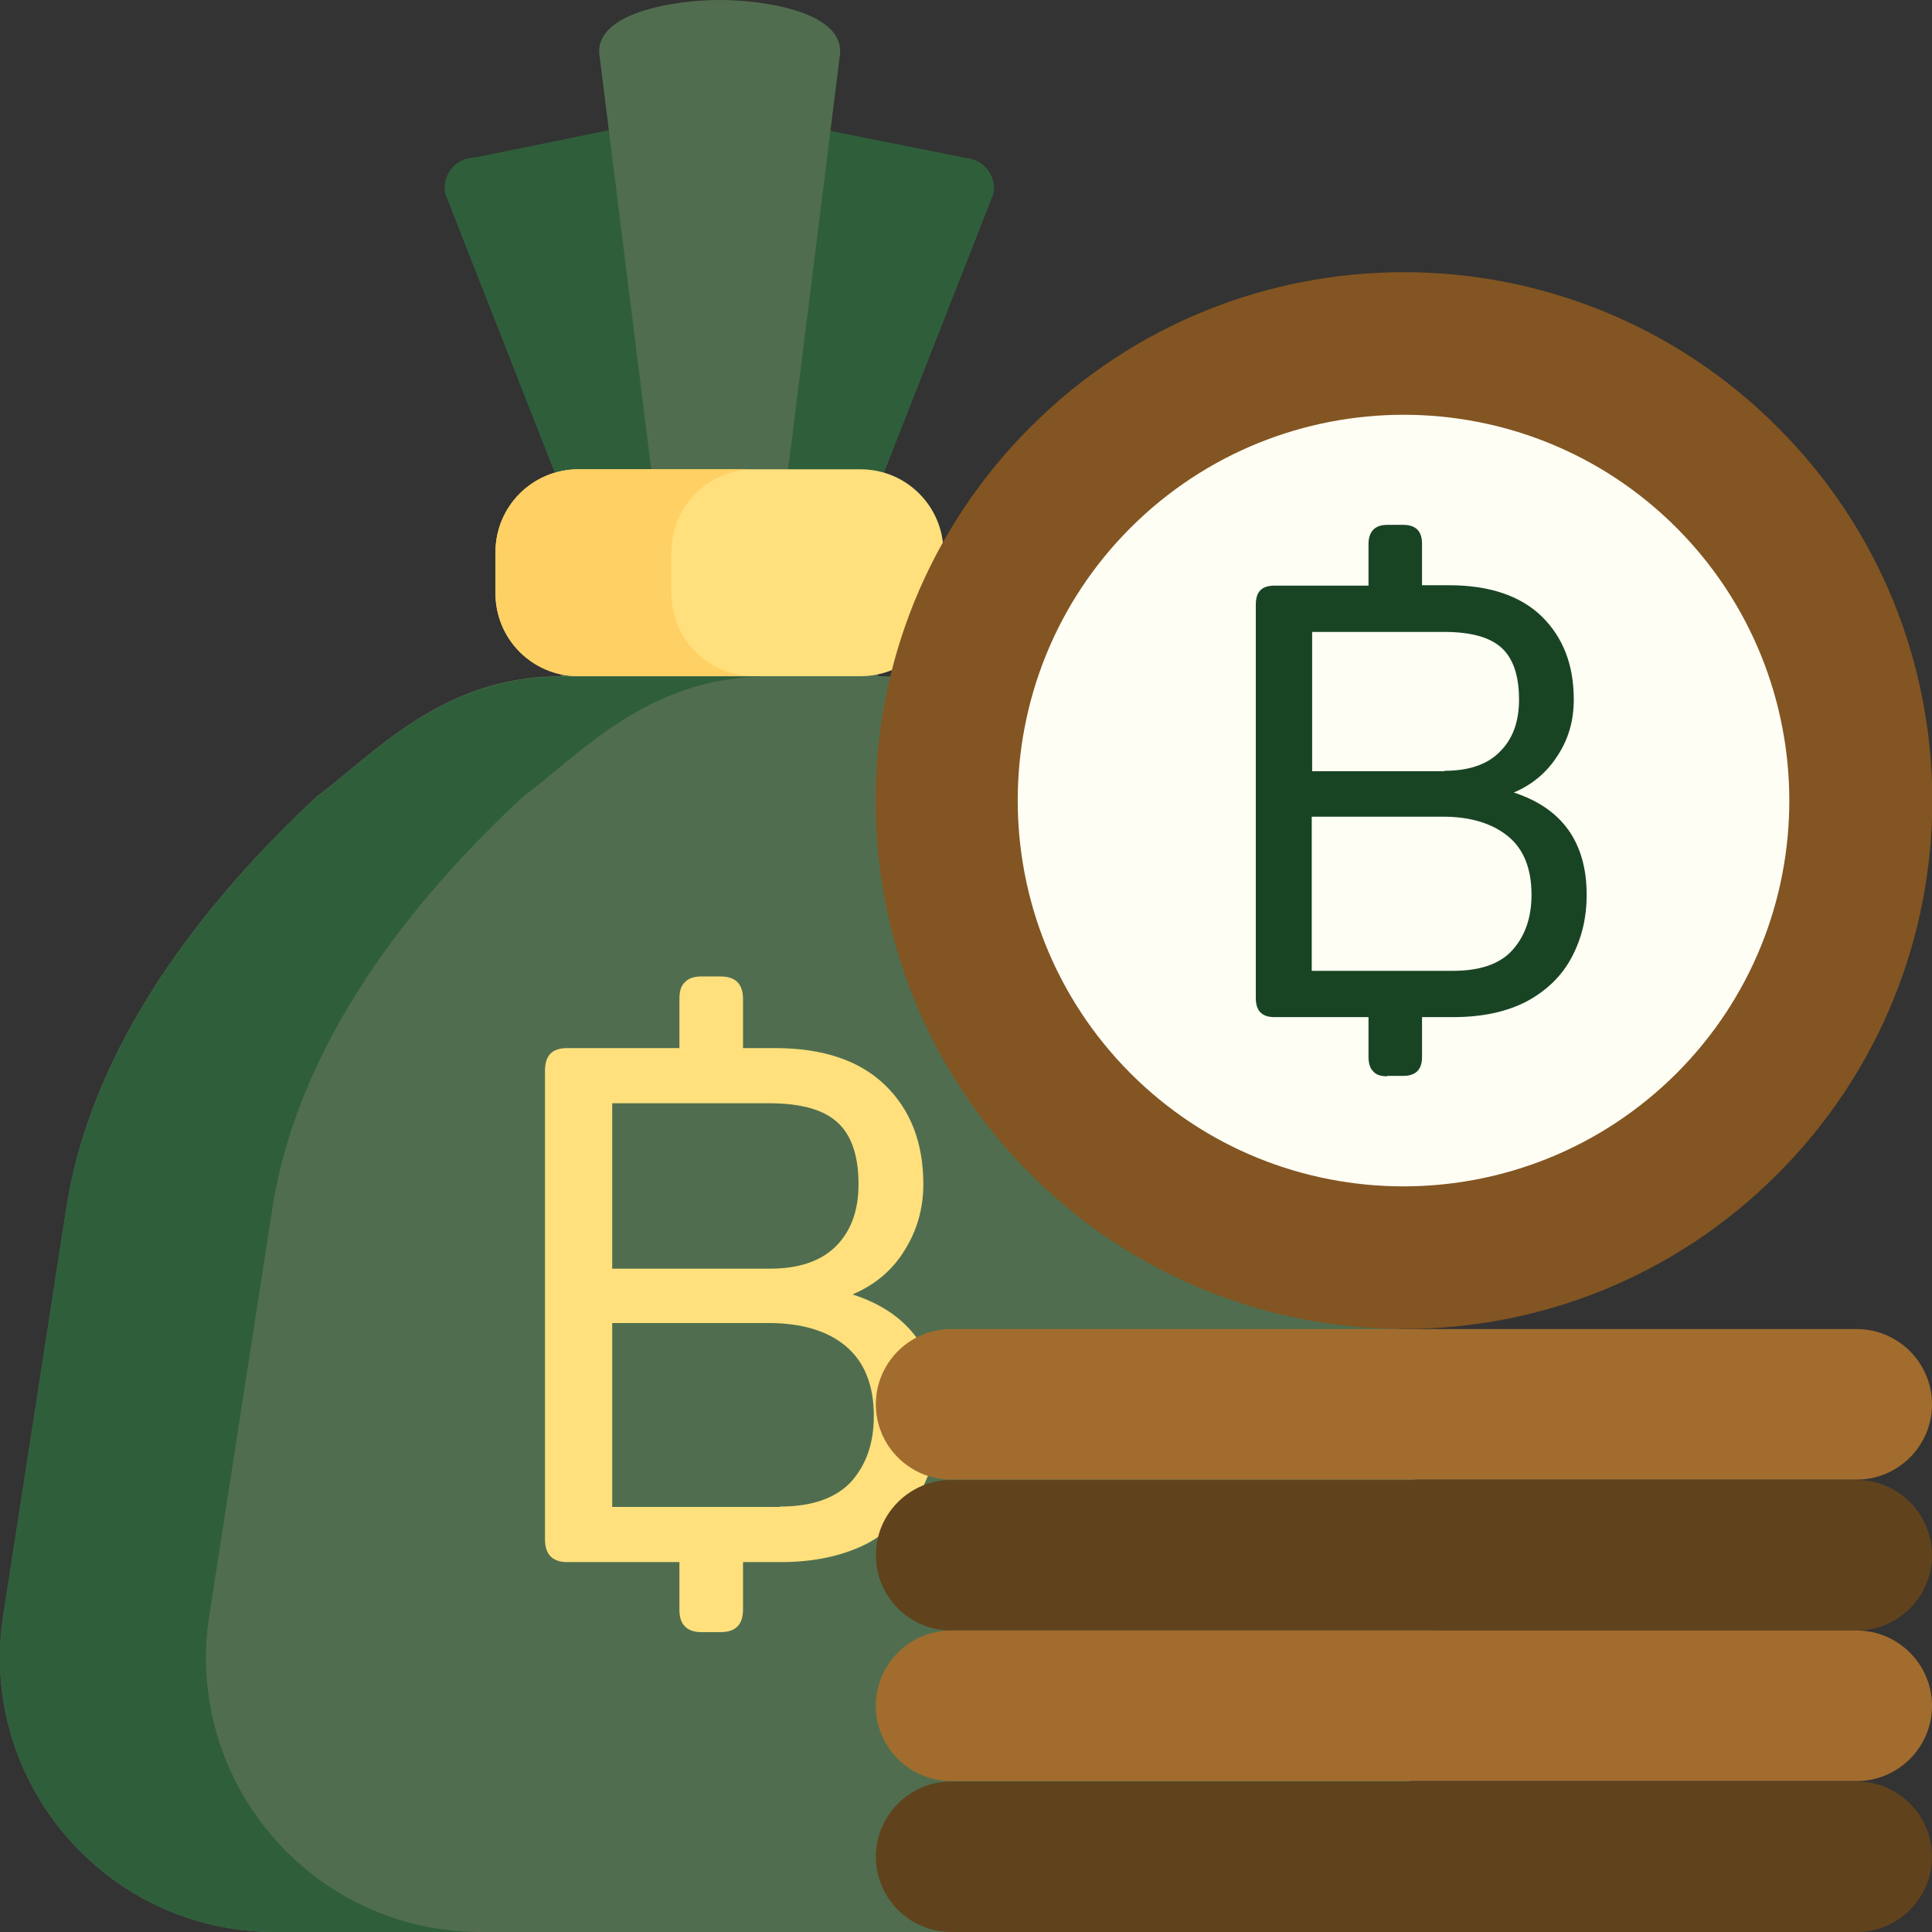
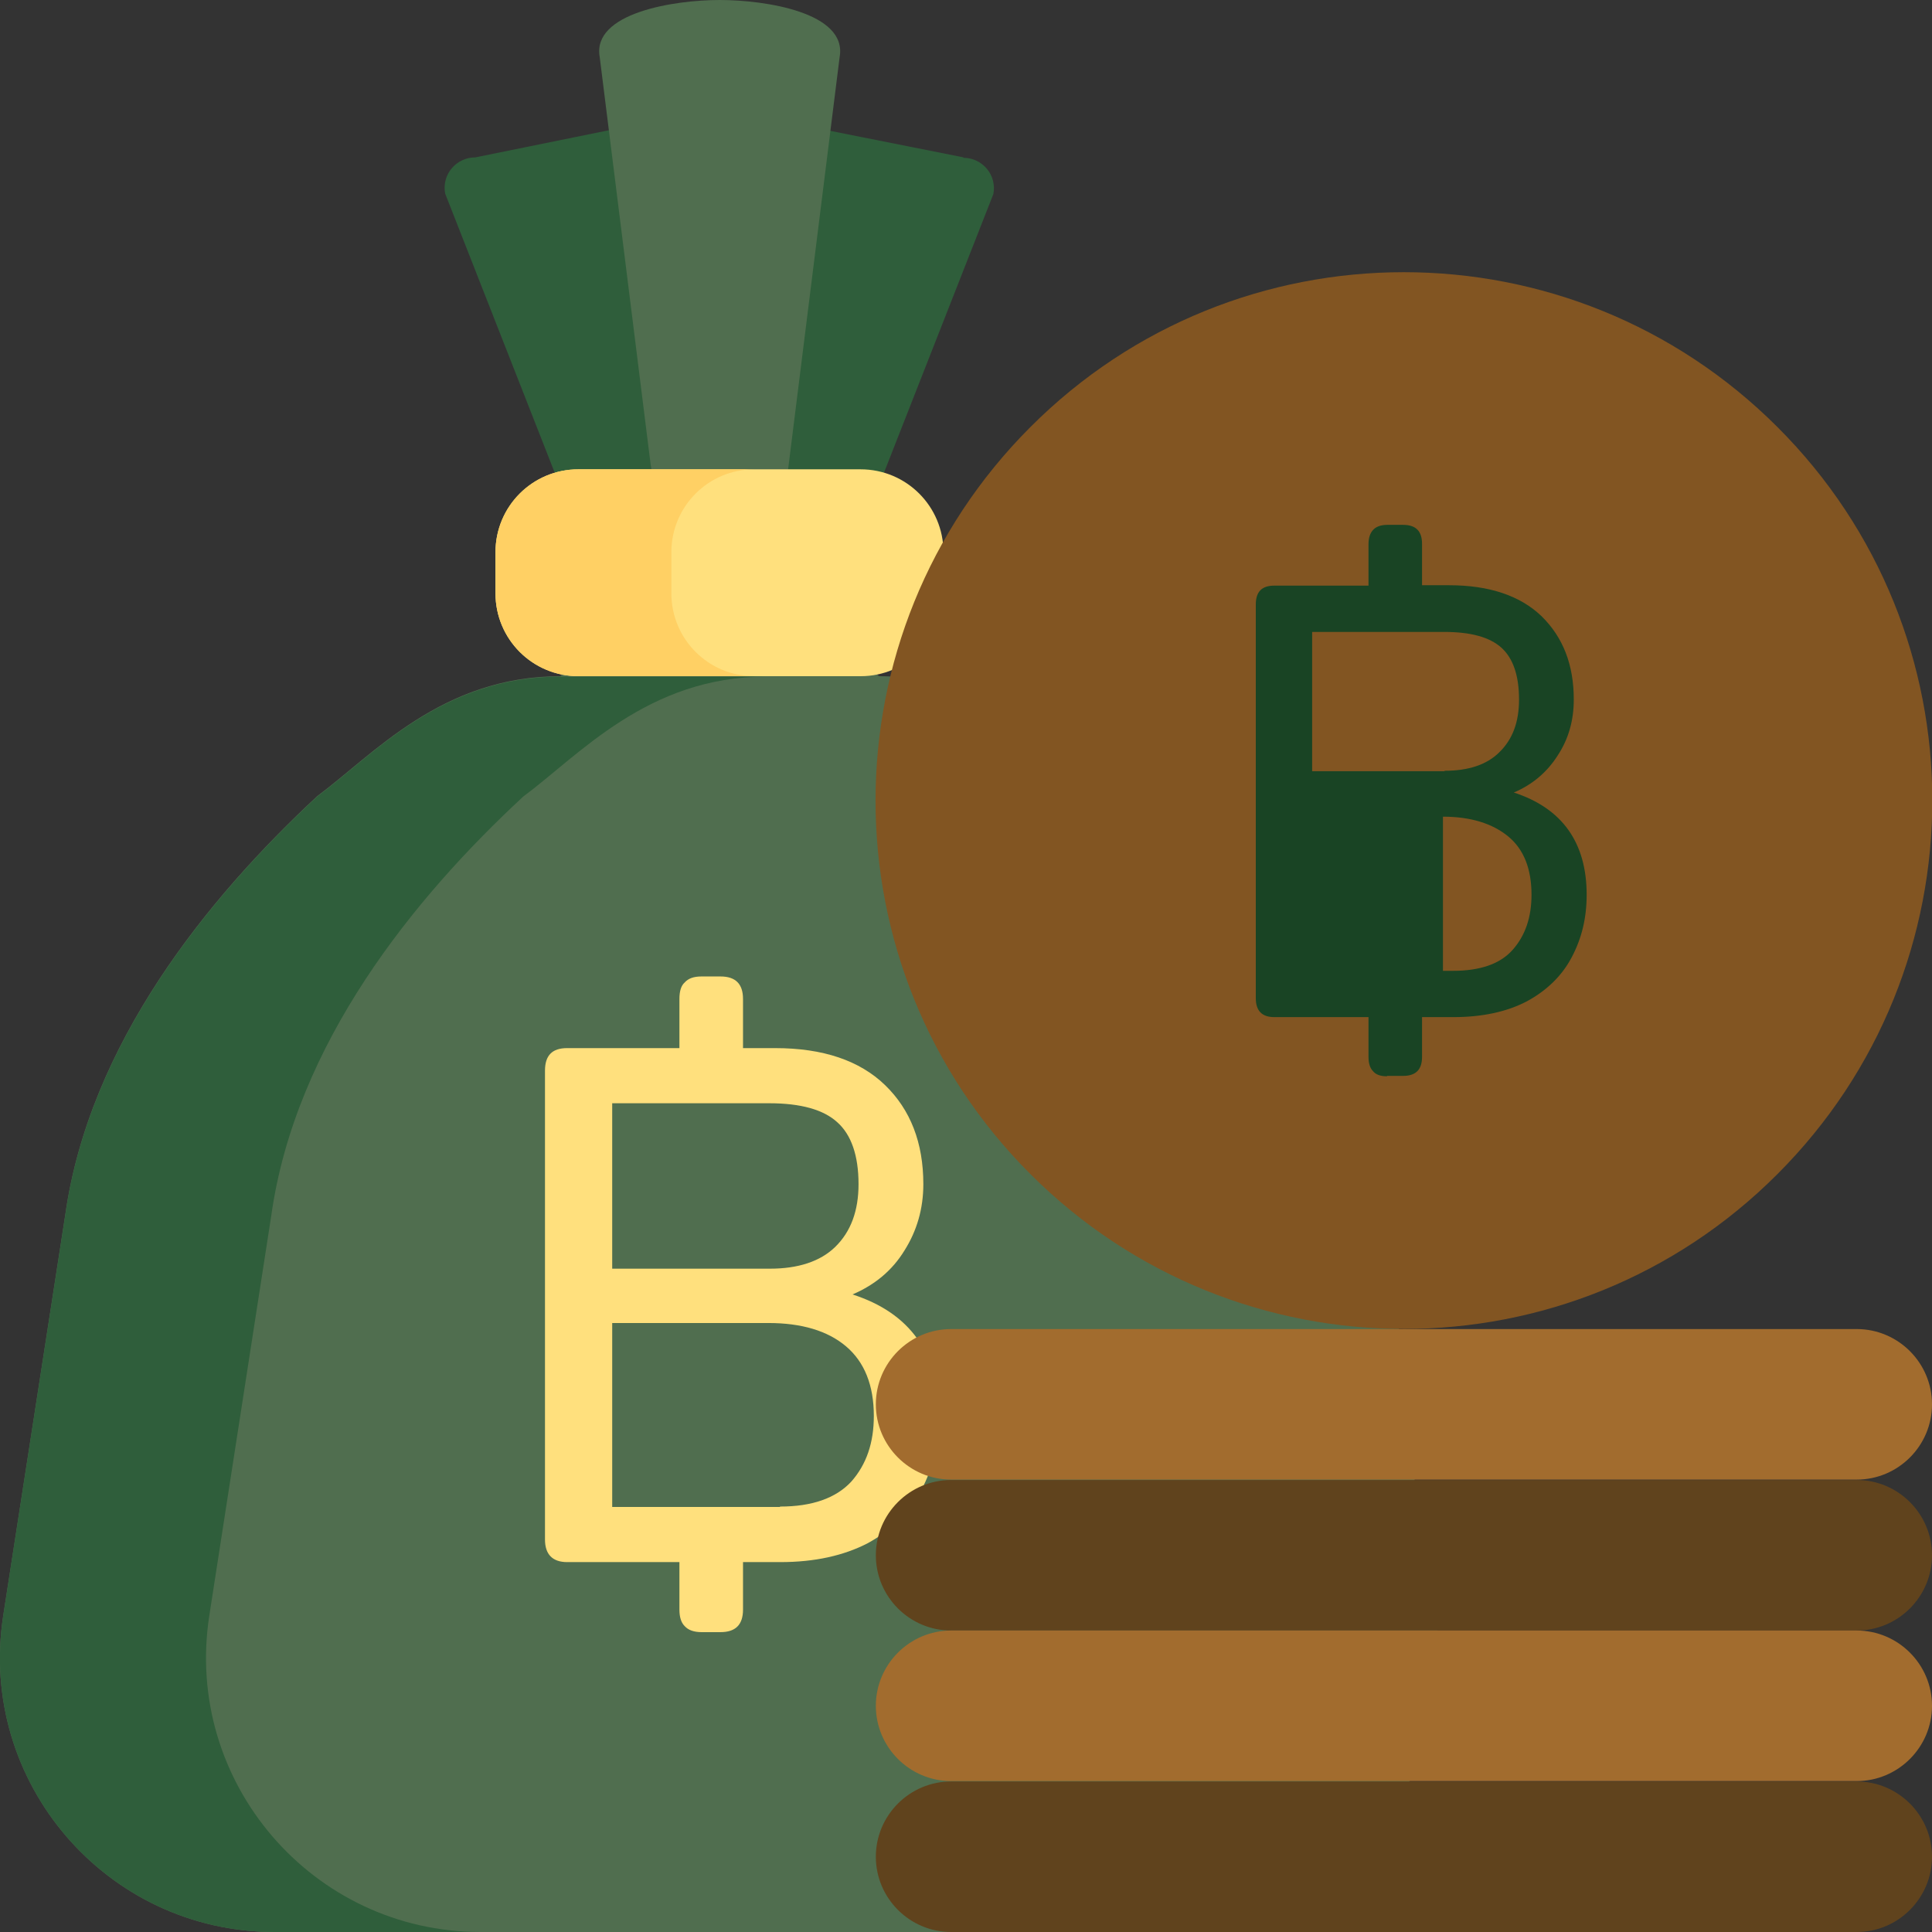
<svg xmlns="http://www.w3.org/2000/svg" id="Layer_1" data-name="Layer 1" width="48" height="48" viewBox="0 0 48 48">
  <rect x="0" y="0" width="48" height="48" fill="#333333" stroke="none" />
  <g>
    <path d="M34.95,35.44l.34-1.2-5.58-12.8-1.22-1.08c-.21-.2-.41-.4-.61-.58-.99-.71-3.1-2.98-6.04-2.98l-1.12-.92h-5.83l-.97.92c-2.95,0-4.65,1.95-6.04,2.98-2.72,2.53-5.66,6.14-6.26,10.41L.08,40.14c-.64,4.13,2.56,7.86,6.74,7.86h22.11c4.18,0,7.38-3.73,6.74-7.86l-.73-4.7Z" fill="#506e4f" />
    <path d="M23.94,3.91l-3.82-.76-.55,8.51.44.7h1.6l.35-.61,2.72-6.93c.09-.47-.27-.9-.75-.9Z" fill="#2f5e3b" />
    <path d="M14.24,12.36h1.43l.51-.7-.63-8.51-3.74.76c-.48,0-.84.43-.75.9l2.72,6.93.45.61Z" fill="#2f5e3b" />
    <path d="M17.88,0c-1.13,0-3.18.32-2.98,1.42l1.28,10.24.6.7h2.3l.5-.7,1.28-10.24C21.06.31,19.01,0,17.88,0Z" fill="#506e4f" />
    <path d="M5.2,40.14l1.54-9.94c.6-4.27,3.54-7.89,6.26-10.41,1.39-1.03,3.09-2.98,6.04-2.98h-5.12c-2.95,0-4.65,1.95-6.04,2.98-2.72,2.53-5.66,6.14-6.26,10.41L.08,40.14c-.64,4.13,2.56,7.86,6.74,7.86h5.12c-4.18,0-7.38-3.73-6.74-7.86h0Z" fill="#2f5e3b" />
    <path d="M21.38,16.8h-7.01c-1.14,0-2.06-.92-2.06-2.06v-1.02c0-1.14.92-2.06,2.06-2.06h7.01c1.14,0,2.06.92,2.06,2.06v1.02c0,1.14-.92,2.06-2.06,2.06h0Z" fill="#ffe07d" />
    <path d="M16.68,14.74v-1.02c0-1.14.92-2.06,2.06-2.06h-4.37c-1.14,0-2.06.92-2.06,2.06v1.02c0,1.14.92,2.06,2.06,2.06h4.37c-1.14,0-2.06-.92-2.06-2.06Z" fill="#ffd064" />
    <path d="M17.43,40.55c-.19,0-.33-.05-.42-.15-.09-.09-.13-.23-.13-.41v-1.18h-2.79c-.36,0-.55-.19-.55-.56v-11.65c0-.38.18-.56.55-.56h2.79v-1.22c0-.19.04-.33.13-.41.09-.1.22-.15.42-.15h.47c.38,0,.56.19.56.56v1.22h.8c1.19,0,2.1.31,2.73.92.63.61.95,1.43.95,2.46,0,.61-.16,1.16-.47,1.65-.3.49-.73.85-1.29,1.09,1.43.46,2.15,1.47,2.15,3.02,0,.68-.15,1.29-.44,1.84-.29.55-.73.99-1.33,1.32-.6.31-1.32.47-2.17.47h-.93v1.18c0,.38-.19.56-.56.56h-.47ZM19.13,31.52c.7,0,1.25-.18,1.62-.54.39-.38.58-.9.58-1.56,0-.71-.18-1.23-.53-1.54-.34-.31-.9-.47-1.69-.47h-3.9v4.11h3.92ZM19.38,37.43c.8,0,1.39-.21,1.77-.62.38-.43.56-.97.56-1.63,0-.76-.23-1.34-.69-1.73-.46-.39-1.11-.58-1.93-.58h-3.88v4.57h4.17Z" fill="#ffe07d" />
  </g>
  <g>
    <g>
      <path d="M46.13,36.76h-22.5c-1.03,0-1.87-.84-1.87-1.87s.84-1.87,1.87-1.87h22.5c1.03,0,1.87.84,1.87,1.87s-.84,1.87-1.87,1.87h0Z" fill="#a26c2e" />
      <path d="M46.13,40.51h-22.5c-1.03,0-1.87-.84-1.87-1.87s.84-1.87,1.87-1.87h22.5c1.03,0,1.87.84,1.87,1.87s-.84,1.87-1.87,1.87h0Z" fill="#60431d" />
      <path d="M46.13,48h-22.5c-1.03,0-1.87-.84-1.87-1.87s.84-1.87,1.87-1.87h22.5c1.03,0,1.87.84,1.87,1.87,0,1.03-.84,1.87-1.87,1.87Z" fill="#60431d" />
      <path d="M46.13,44.25h-22.5c-1.03,0-1.87-.84-1.87-1.87s.84-1.87,1.87-1.87h22.5c1.03,0,1.87.84,1.87,1.87,0,1.03-.84,1.87-1.87,1.87Z" fill="#a26c2e" />
    </g>
    <g>
      <path d="M44.16,29.17c5.13-5.13,5.13-13.44,0-18.56-5.13-5.13-13.44-5.13-18.56,0-5.13,5.13-5.13,13.44,0,18.56,5.13,5.13,13.44,5.13,18.56,0Z" fill="#825522" />
-       <path d="M41.65,26.67c3.74-3.74,3.74-9.81,0-13.56-3.74-3.74-9.81-3.74-13.56,0-3.74,3.74-3.74,9.81,0,13.56,3.74,3.74,9.81,3.74,13.56,0Z" fill="#fffef5" />
-       <path d="M34.46,26.74c-.16,0-.28-.04-.35-.13-.07-.07-.11-.19-.11-.35v-.99h-2.34c-.31,0-.46-.16-.46-.47v-9.78c0-.32.15-.47.46-.47h2.34v-1.03c0-.16.04-.27.11-.35.07-.08.19-.13.35-.13h.4c.32,0,.47.16.47.47v1.03h.67c1,0,1.77.26,2.3.77.53.52.8,1.2.8,2.07,0,.52-.13.98-.4,1.39-.26.41-.62.72-1.09.92,1.2.39,1.81,1.24,1.81,2.54,0,.57-.12,1.08-.37,1.55-.24.46-.62.83-1.12,1.1-.5.26-1.11.39-1.82.39h-.78v.99c0,.32-.16.47-.47.47h-.4ZM35.89,19.15c.59,0,1.05-.15,1.36-.46.33-.32.49-.75.49-1.31,0-.6-.15-1.03-.44-1.29-.29-.26-.76-.39-1.42-.39h-3.28v3.46h3.29ZM36.1,24.12c.67,0,1.17-.17,1.48-.52.32-.36.47-.82.47-1.37,0-.64-.19-1.13-.58-1.45s-.93-.49-1.62-.49h-3.26v3.83h3.5Z" fill="#194424" />
+       <path d="M34.46,26.74c-.16,0-.28-.04-.35-.13-.07-.07-.11-.19-.11-.35v-.99h-2.34c-.31,0-.46-.16-.46-.47v-9.78c0-.32.15-.47.46-.47h2.34v-1.03c0-.16.04-.27.11-.35.07-.08.19-.13.35-.13h.4c.32,0,.47.16.47.47v1.03h.67c1,0,1.77.26,2.3.77.53.52.8,1.2.8,2.07,0,.52-.13.98-.4,1.39-.26.41-.62.72-1.09.92,1.2.39,1.81,1.24,1.81,2.54,0,.57-.12,1.08-.37,1.55-.24.46-.62.83-1.12,1.1-.5.26-1.11.39-1.82.39h-.78v.99c0,.32-.16.47-.47.47h-.4ZM35.89,19.15c.59,0,1.05-.15,1.36-.46.33-.32.49-.75.49-1.31,0-.6-.15-1.03-.44-1.29-.29-.26-.76-.39-1.42-.39h-3.28v3.46h3.29ZM36.1,24.12c.67,0,1.17-.17,1.48-.52.32-.36.47-.82.47-1.37,0-.64-.19-1.13-.58-1.45s-.93-.49-1.62-.49v3.83h3.5Z" fill="#194424" />
    </g>
  </g>
</svg>